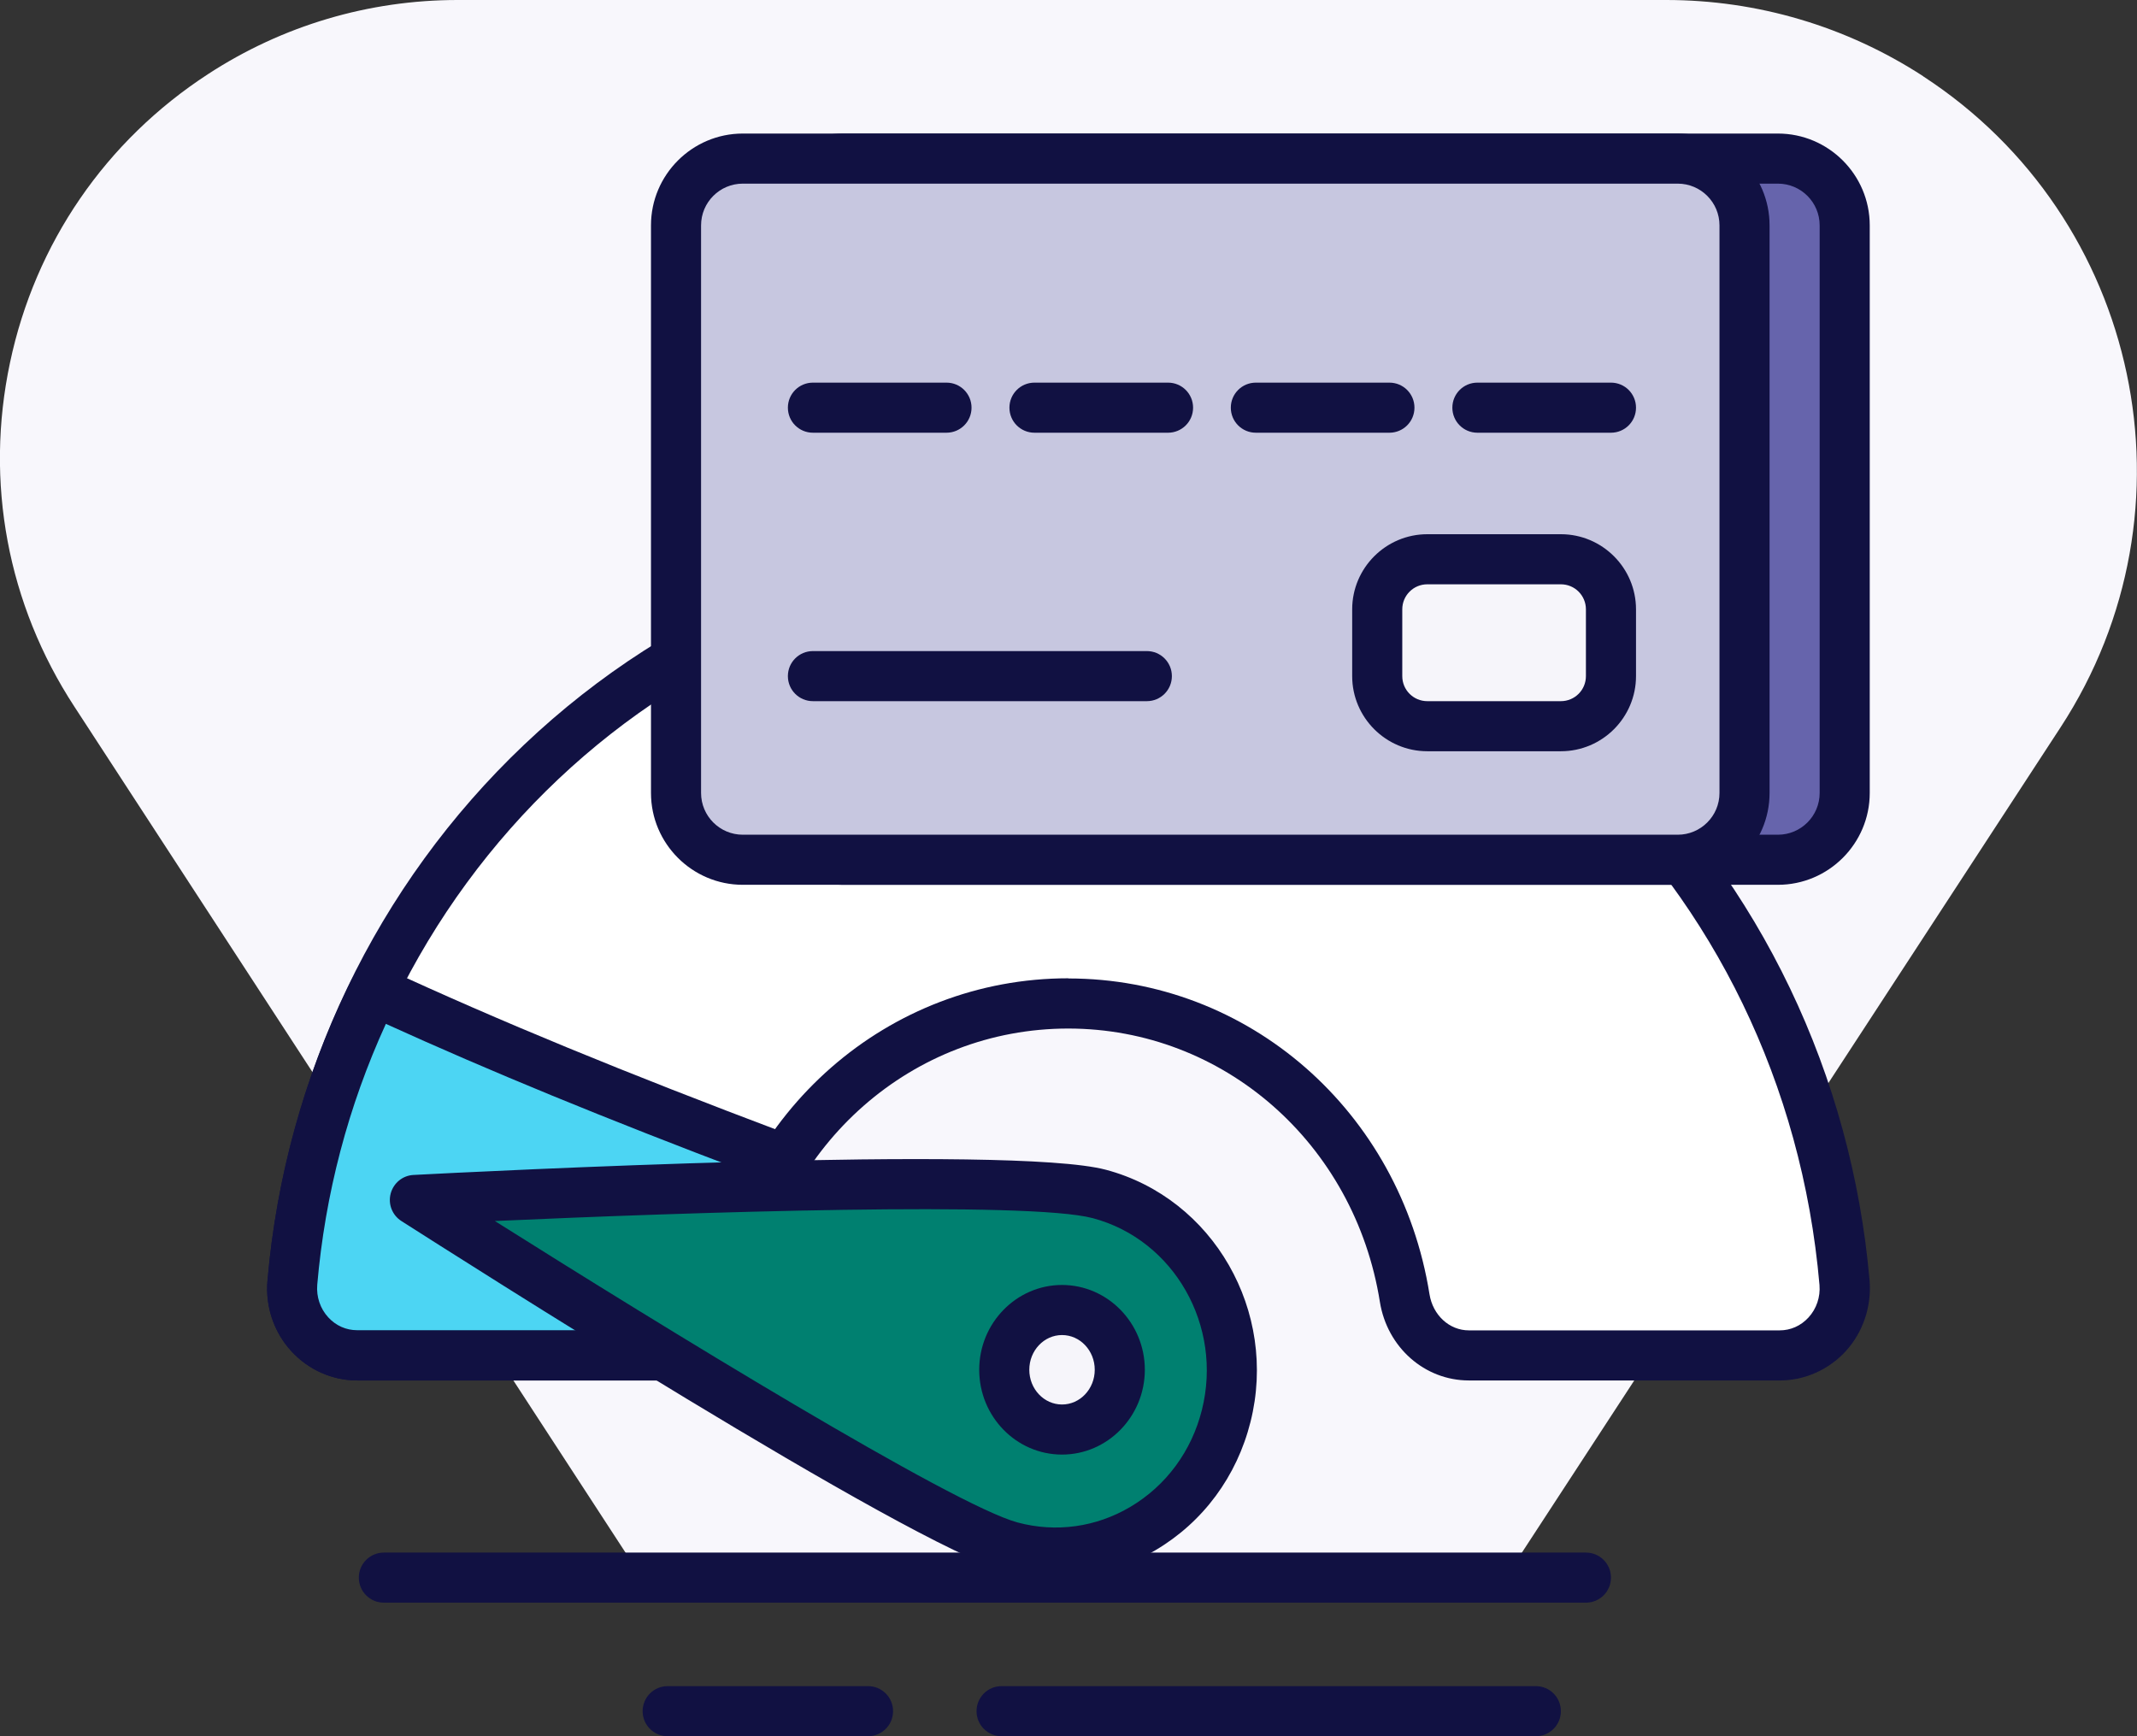
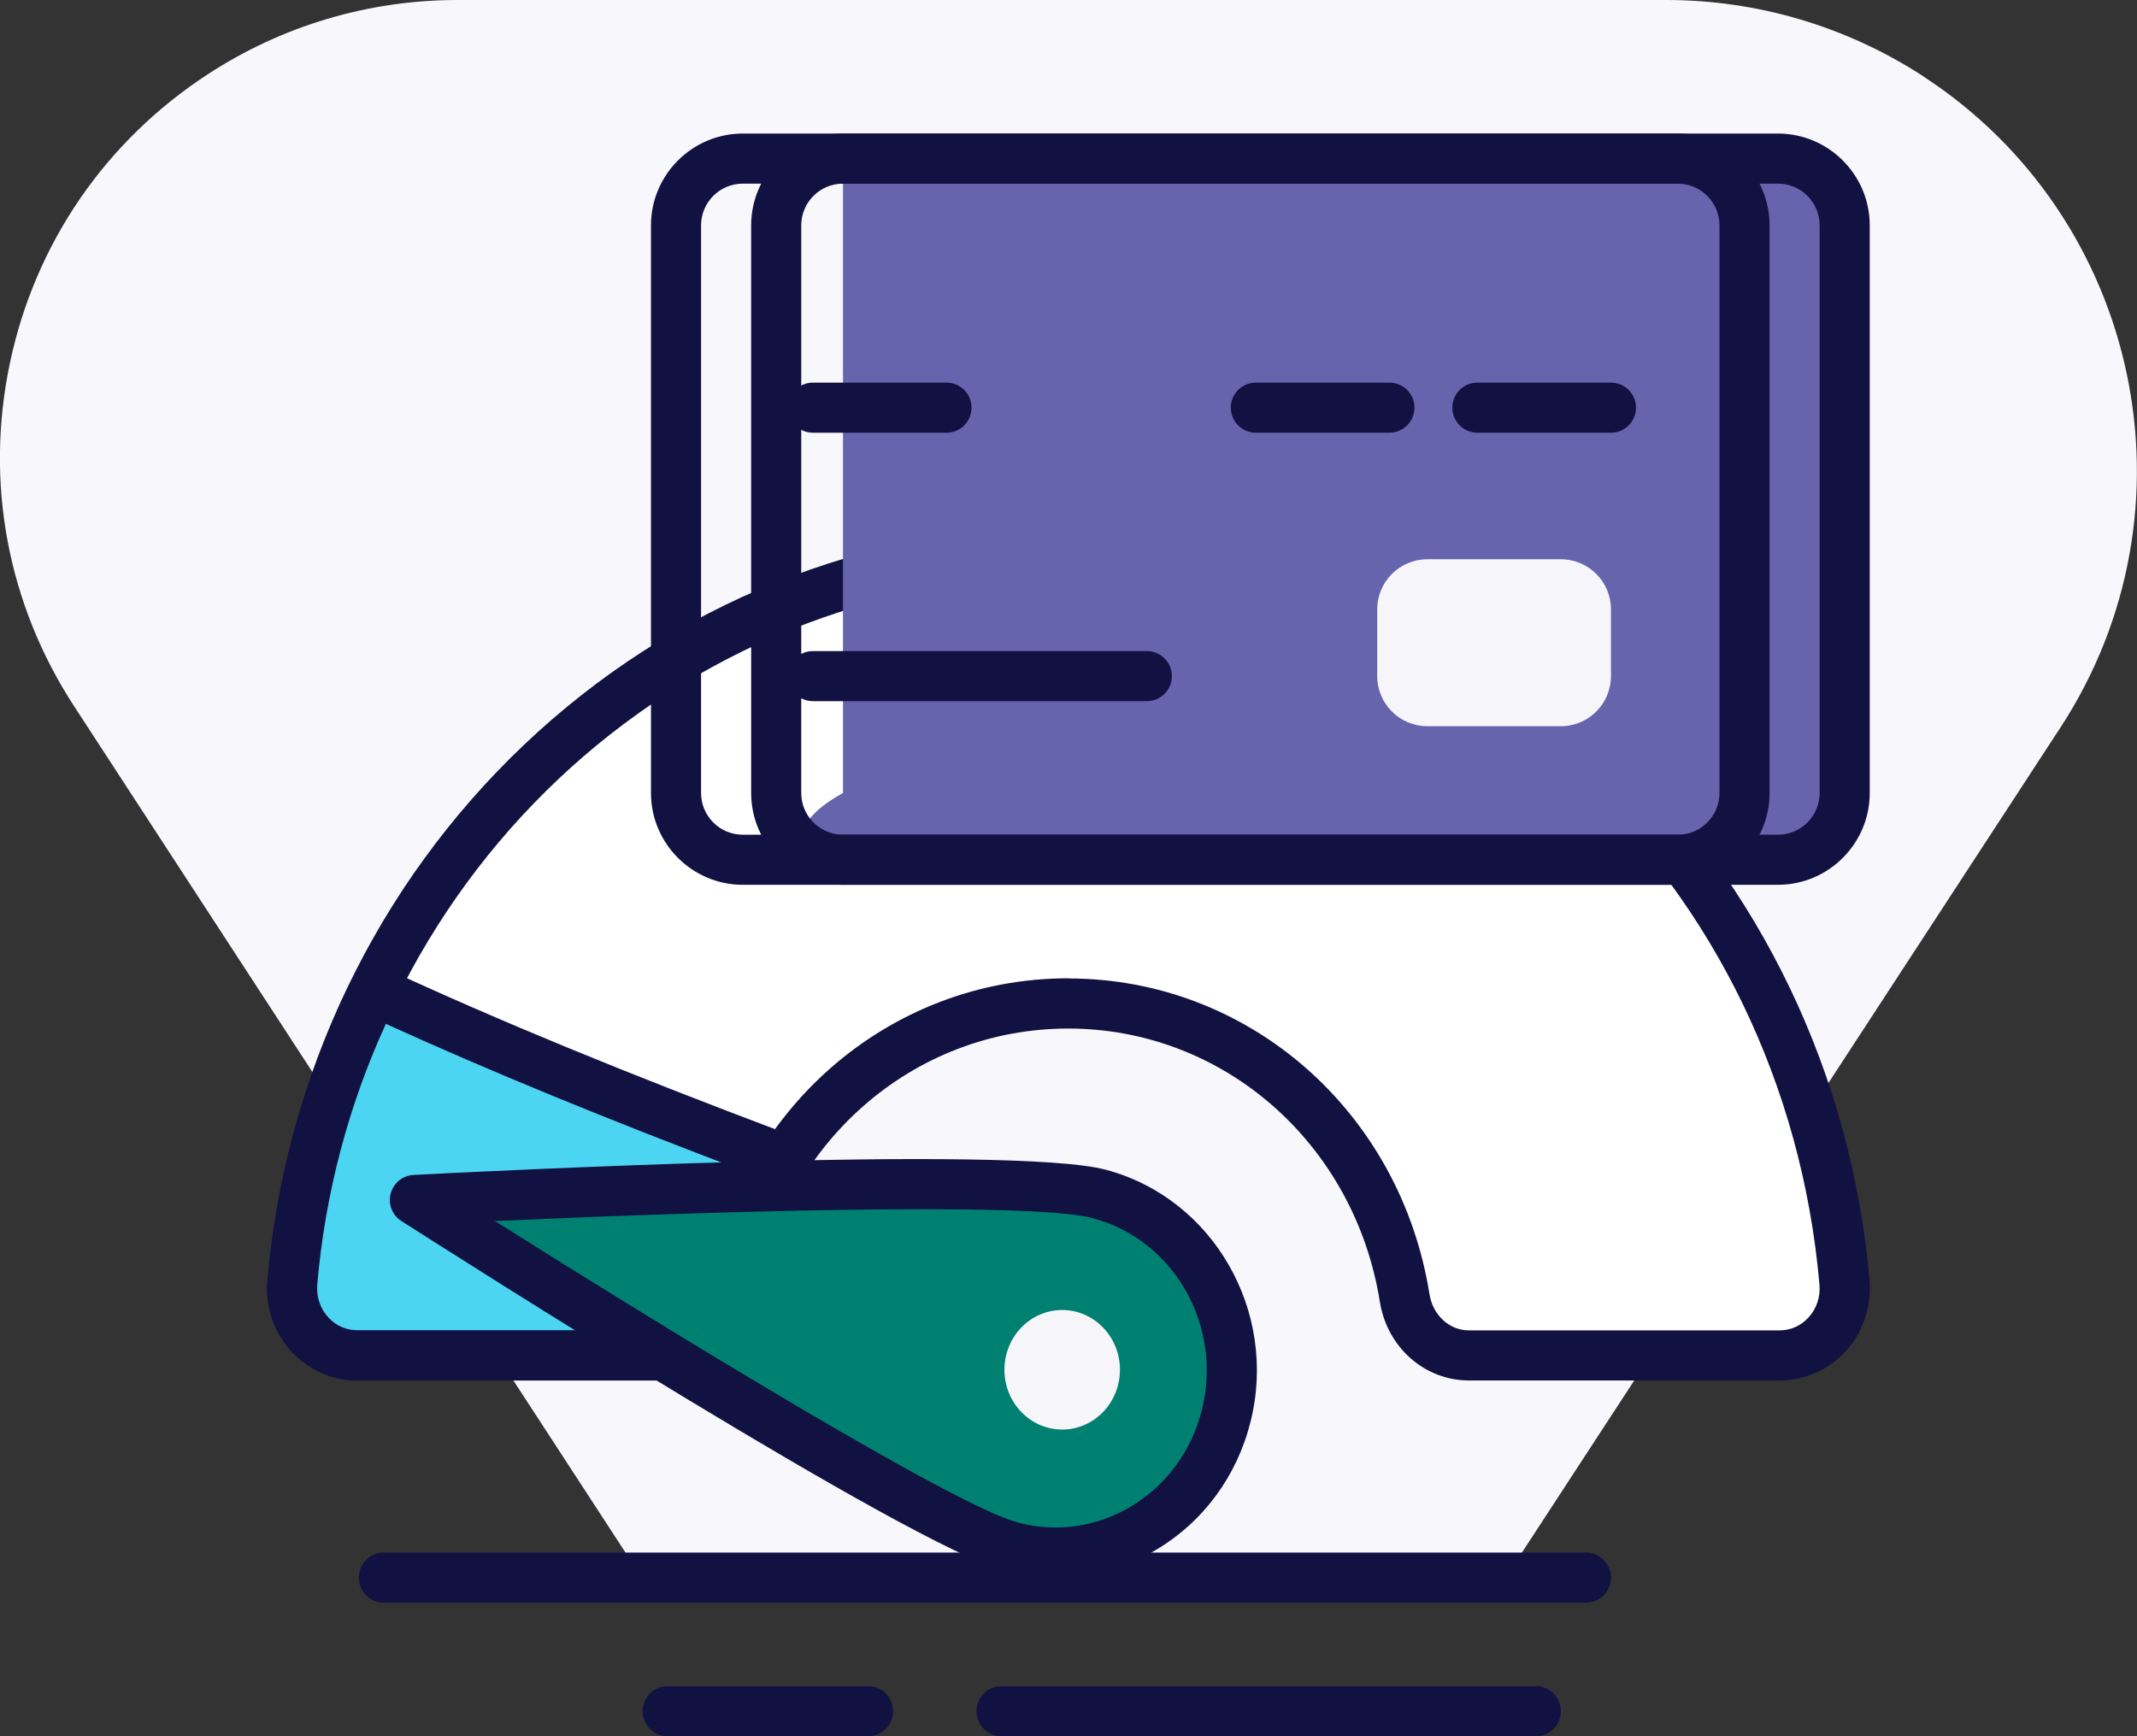
<svg xmlns="http://www.w3.org/2000/svg" width="128" height="104" viewBox="0 0 128 104">
  <rect x="0" y="0" width="128" height="104" fill="#333333" stroke="none" />
  <g>
    <path d="M115.2 4.57C110.6 1.58 105.27 0 99.8 0H27.41C22.09 0 16.92 1.53 12.46 4.44C6.33 8.43 2.11 14.57 0.6 21.72C-0.92 28.88 0.45 36.19 4.45 42.32L8.28 48.2L39.42 96H89.2L123.42 43.57C131.92 30.55 128.23 13.06 115.19 4.57H115.2Z" fill="#F8F7FC" />
    <path d="M94.992 96H22.992C22.162 96 21.492 95.33 21.492 94.5C21.492 93.67 22.162 93 22.992 93H94.992C95.822 93 96.492 93.67 96.492 94.5C96.492 95.33 95.822 96 94.992 96Z" fill="#111142" />
    <path d="M91.992 104H59.992C59.162 104 58.492 103.33 58.492 102.5C58.492 101.67 59.162 101 59.992 101H91.992C92.822 101 93.492 101.67 93.492 102.5C93.492 103.33 92.822 104 91.992 104Z" fill="#111142" />
    <path d="M51.992 104H39.992C39.162 104 38.492 103.33 38.492 102.5C38.492 101.67 39.162 101 39.992 101H51.992C52.822 101 53.492 101.67 53.492 102.5C53.492 103.33 52.822 104 51.992 104Z" fill="#111142" />
    <path d="M21.392 81.19C19.112 81.19 17.312 79.18 17.512 76.83C19.642 52.26 39.632 33 63.992 33C88.342 33 108.342 52.26 110.472 76.83C110.672 79.17 108.872 81.19 106.592 81.19H87.982C86.052 81.19 84.452 79.72 84.142 77.75C82.552 67.75 74.122 60.1 63.992 60.1C53.862 60.1 45.442 67.75 43.842 77.75C43.532 79.72 41.932 81.19 40.002 81.19H21.392Z" fill="white" />
    <path d="M106.592 82.69H87.982C85.332 82.69 83.092 80.71 82.652 77.99C81.142 68.5 73.292 61.61 63.982 61.61C54.672 61.61 46.832 68.5 45.312 77.99C44.882 80.71 42.642 82.69 39.982 82.69H21.392C19.902 82.69 18.472 82.05 17.452 80.94C16.402 79.8 15.882 78.25 16.022 76.7C17.092 64.4 22.552 53 31.392 44.61C40.302 36.15 51.882 31.5 64.002 31.5C76.122 31.5 87.702 36.16 96.612 44.61C105.452 53 110.912 64.4 111.982 76.7C112.112 78.25 111.592 79.8 110.552 80.94C109.532 82.05 108.092 82.69 106.612 82.69H106.592ZM63.992 58.61C74.782 58.61 83.872 66.56 85.622 77.52C85.822 78.78 86.812 79.69 87.982 79.69H106.592C107.252 79.69 107.862 79.42 108.322 78.92C108.802 78.4 109.042 77.69 108.982 76.97C106.882 52.76 87.542 34.51 63.992 34.51C40.442 34.51 21.102 52.76 19.002 76.96C18.942 77.68 19.182 78.39 19.662 78.91C20.122 79.41 20.732 79.68 21.392 79.68H40.002C41.172 79.68 42.162 78.77 42.362 77.51C44.112 66.55 53.202 58.6 63.992 58.6V58.61Z" fill="#111142" />
    <path d="M46.602 69.32C38.432 66.25 30.312 63.02 22.392 59.35C19.752 64.68 18.042 70.58 17.502 76.83C17.302 79.17 19.102 81.19 21.382 81.19H39.992C41.922 81.19 43.522 79.72 43.832 77.75C44.302 74.81 45.372 72.08 46.892 69.68C46.792 69.56 46.692 69.44 46.592 69.32H46.602Z" fill="#4CD5F3" />
    <path d="M40.002 82.69H21.392C19.902 82.69 18.472 82.05 17.452 80.94C16.402 79.8 15.882 78.25 16.022 76.7C16.572 70.4 18.262 64.34 21.062 58.68C21.422 57.95 22.302 57.64 23.032 57.98C29.912 61.16 37.342 64.22 47.142 67.91C47.382 68 47.602 68.15 47.762 68.35L48.072 68.72C48.482 69.22 48.532 69.93 48.182 70.48C46.722 72.79 45.762 75.31 45.332 77.98C44.902 80.7 42.662 82.68 40.002 82.68V82.69ZM23.112 61.33C20.852 66.27 19.472 71.52 19.002 76.96C18.942 77.68 19.182 78.39 19.662 78.91C20.122 79.41 20.732 79.68 21.392 79.68H40.002C41.172 79.68 42.162 78.77 42.362 77.51C42.772 74.96 43.602 72.52 44.832 70.25C36.192 66.98 29.382 64.18 23.112 61.33Z" fill="#111142" />
    <path d="M24.852 71.87C24.852 71.87 60.202 70.01 65.862 71.52C71.512 73.02 74.912 78.98 73.452 84.81C71.992 90.65 66.232 94.16 60.582 92.65C54.932 91.15 24.852 71.87 24.852 71.87Z" fill="#008070" />
    <path d="M63.232 94.5C62.212 94.5 61.192 94.37 60.192 94.1C54.482 92.58 27.142 75.12 24.042 73.14C23.492 72.79 23.232 72.12 23.402 71.49C23.572 70.86 24.122 70.41 24.772 70.38C28.412 70.19 60.532 68.55 66.242 70.07C72.672 71.78 76.562 78.56 74.902 85.17C74.082 88.44 72.062 91.17 69.222 92.85C67.372 93.94 65.312 94.5 63.232 94.5ZM29.642 73.14C39.632 79.44 57.102 90.17 60.962 91.2C63.252 91.81 65.642 91.48 67.692 90.27C69.842 89 71.372 86.93 71.992 84.45C73.252 79.41 70.322 74.27 65.462 72.97C61.602 71.94 41.342 72.61 29.632 73.14H29.642Z" fill="#111142" />
    <path d="M67.082 82.05C67.082 80.07 65.532 78.47 63.622 78.47C61.712 78.47 60.162 80.07 60.162 82.05C60.162 84.03 61.712 85.63 63.622 85.63C65.532 85.63 67.082 84.03 67.082 82.05Z" fill="#F6F5FA" />
-     <path d="M63.612 87.13C60.872 87.13 58.652 84.85 58.652 82.05C58.652 79.25 60.882 76.97 63.612 76.97C66.342 76.97 68.572 79.25 68.572 82.05C68.572 84.85 66.342 87.13 63.612 87.13ZM63.612 79.97C62.532 79.97 61.652 80.9 61.652 82.05C61.652 83.2 62.532 84.13 63.612 84.13C64.692 84.13 65.572 83.2 65.572 82.05C65.572 80.9 64.692 79.97 63.612 79.97Z" fill="#111142" />
-     <path d="M110.492 47.5V13.5C110.492 11.291 108.702 9.5 106.492 9.5L50.492 9.5C48.283 9.5 46.492 11.291 46.492 13.5V47.5C46.492 49.709 48.283 51.5 50.492 51.5L106.492 51.5C108.702 51.5 110.492 49.709 110.492 47.5Z" fill="#6664AC" />
+     <path d="M110.492 47.5V13.5C110.492 11.291 108.702 9.5 106.492 9.5L50.492 9.5V47.5C46.492 49.709 48.283 51.5 50.492 51.5L106.492 51.5C108.702 51.5 110.492 49.709 110.492 47.5Z" fill="#6664AC" />
    <path d="M106.492 53H50.492C47.462 53 44.992 50.53 44.992 47.5V13.5C44.992 10.47 47.462 8 50.492 8H106.492C109.522 8 111.992 10.47 111.992 13.5V47.5C111.992 50.53 109.522 53 106.492 53ZM50.492 11C49.112 11 47.992 12.12 47.992 13.5V47.5C47.992 48.88 49.112 50 50.492 50H106.492C107.872 50 108.992 48.88 108.992 47.5V13.5C108.992 12.12 107.872 11 106.492 11H50.492Z" fill="#111142" />
-     <path d="M104.492 47.5V13.5C104.492 11.291 102.702 9.5 100.492 9.5L44.492 9.5C42.283 9.5 40.492 11.291 40.492 13.5V47.5C40.492 49.709 42.283 51.5 44.492 51.5L100.492 51.5C102.702 51.5 104.492 49.709 104.492 47.5Z" fill="#C7C7E0" />
    <path d="M100.492 53H44.492C41.462 53 38.992 50.53 38.992 47.5V13.5C38.992 10.47 41.462 8 44.492 8H100.492C103.522 8 105.992 10.47 105.992 13.5V47.5C105.992 50.53 103.522 53 100.492 53ZM44.492 11C43.112 11 41.992 12.12 41.992 13.5V47.5C41.992 48.88 43.112 50 44.492 50H100.492C101.872 50 102.992 48.88 102.992 47.5V13.5C102.992 12.12 101.872 11 100.492 11H44.492Z" fill="#111142" />
    <path d="M96.492 40.5V36.5C96.492 34.843 95.149 33.5 93.492 33.5H85.492C83.836 33.5 82.492 34.843 82.492 36.5V40.5C82.492 42.157 83.836 43.5 85.492 43.5H93.492C95.149 43.5 96.492 42.157 96.492 40.5Z" fill="#F6F5FA" />
-     <path d="M93.492 45H85.492C83.012 45 80.992 42.98 80.992 40.5V36.5C80.992 34.02 83.012 32 85.492 32H93.492C95.972 32 97.992 34.02 97.992 36.5V40.5C97.992 42.98 95.972 45 93.492 45ZM85.492 35C84.662 35 83.992 35.67 83.992 36.5V40.5C83.992 41.33 84.662 42 85.492 42H93.492C94.322 42 94.992 41.33 94.992 40.5V36.5C94.992 35.67 94.322 35 93.492 35H85.492Z" fill="#111142" />
    <path d="M68.692 42H48.692C47.862 42 47.192 41.33 47.192 40.5C47.192 39.67 47.862 39 48.692 39H68.692C69.522 39 70.192 39.67 70.192 40.5C70.192 41.33 69.522 42 68.692 42Z" fill="#111142" />
    <path d="M56.692 25.92H48.692C47.862 25.92 47.192 25.25 47.192 24.42C47.192 23.59 47.862 22.92 48.692 22.92H56.692C57.522 22.92 58.192 23.59 58.192 24.42C58.192 25.25 57.522 25.92 56.692 25.92Z" fill="#111142" />
-     <path d="M69.962 25.92H61.962C61.132 25.92 60.462 25.25 60.462 24.42C60.462 23.59 61.132 22.92 61.962 22.92H69.962C70.792 22.92 71.462 23.59 71.462 24.42C71.462 25.25 70.792 25.92 69.962 25.92Z" fill="#111142" />
    <path d="M83.222 25.92H75.222C74.392 25.92 73.722 25.25 73.722 24.42C73.722 23.59 74.392 22.92 75.222 22.92H83.222C84.052 22.92 84.722 23.59 84.722 24.42C84.722 25.25 84.052 25.92 83.222 25.92Z" fill="#111142" />
    <path d="M96.492 25.92H88.492C87.662 25.92 86.992 25.25 86.992 24.42C86.992 23.59 87.662 22.92 88.492 22.92H96.492C97.322 22.92 97.992 23.59 97.992 24.42C97.992 25.25 97.322 25.92 96.492 25.92Z" fill="#111142" />
  </g>
  <defs>
    <rect width="128" height="104" fill="white" />
  </defs>
</svg>